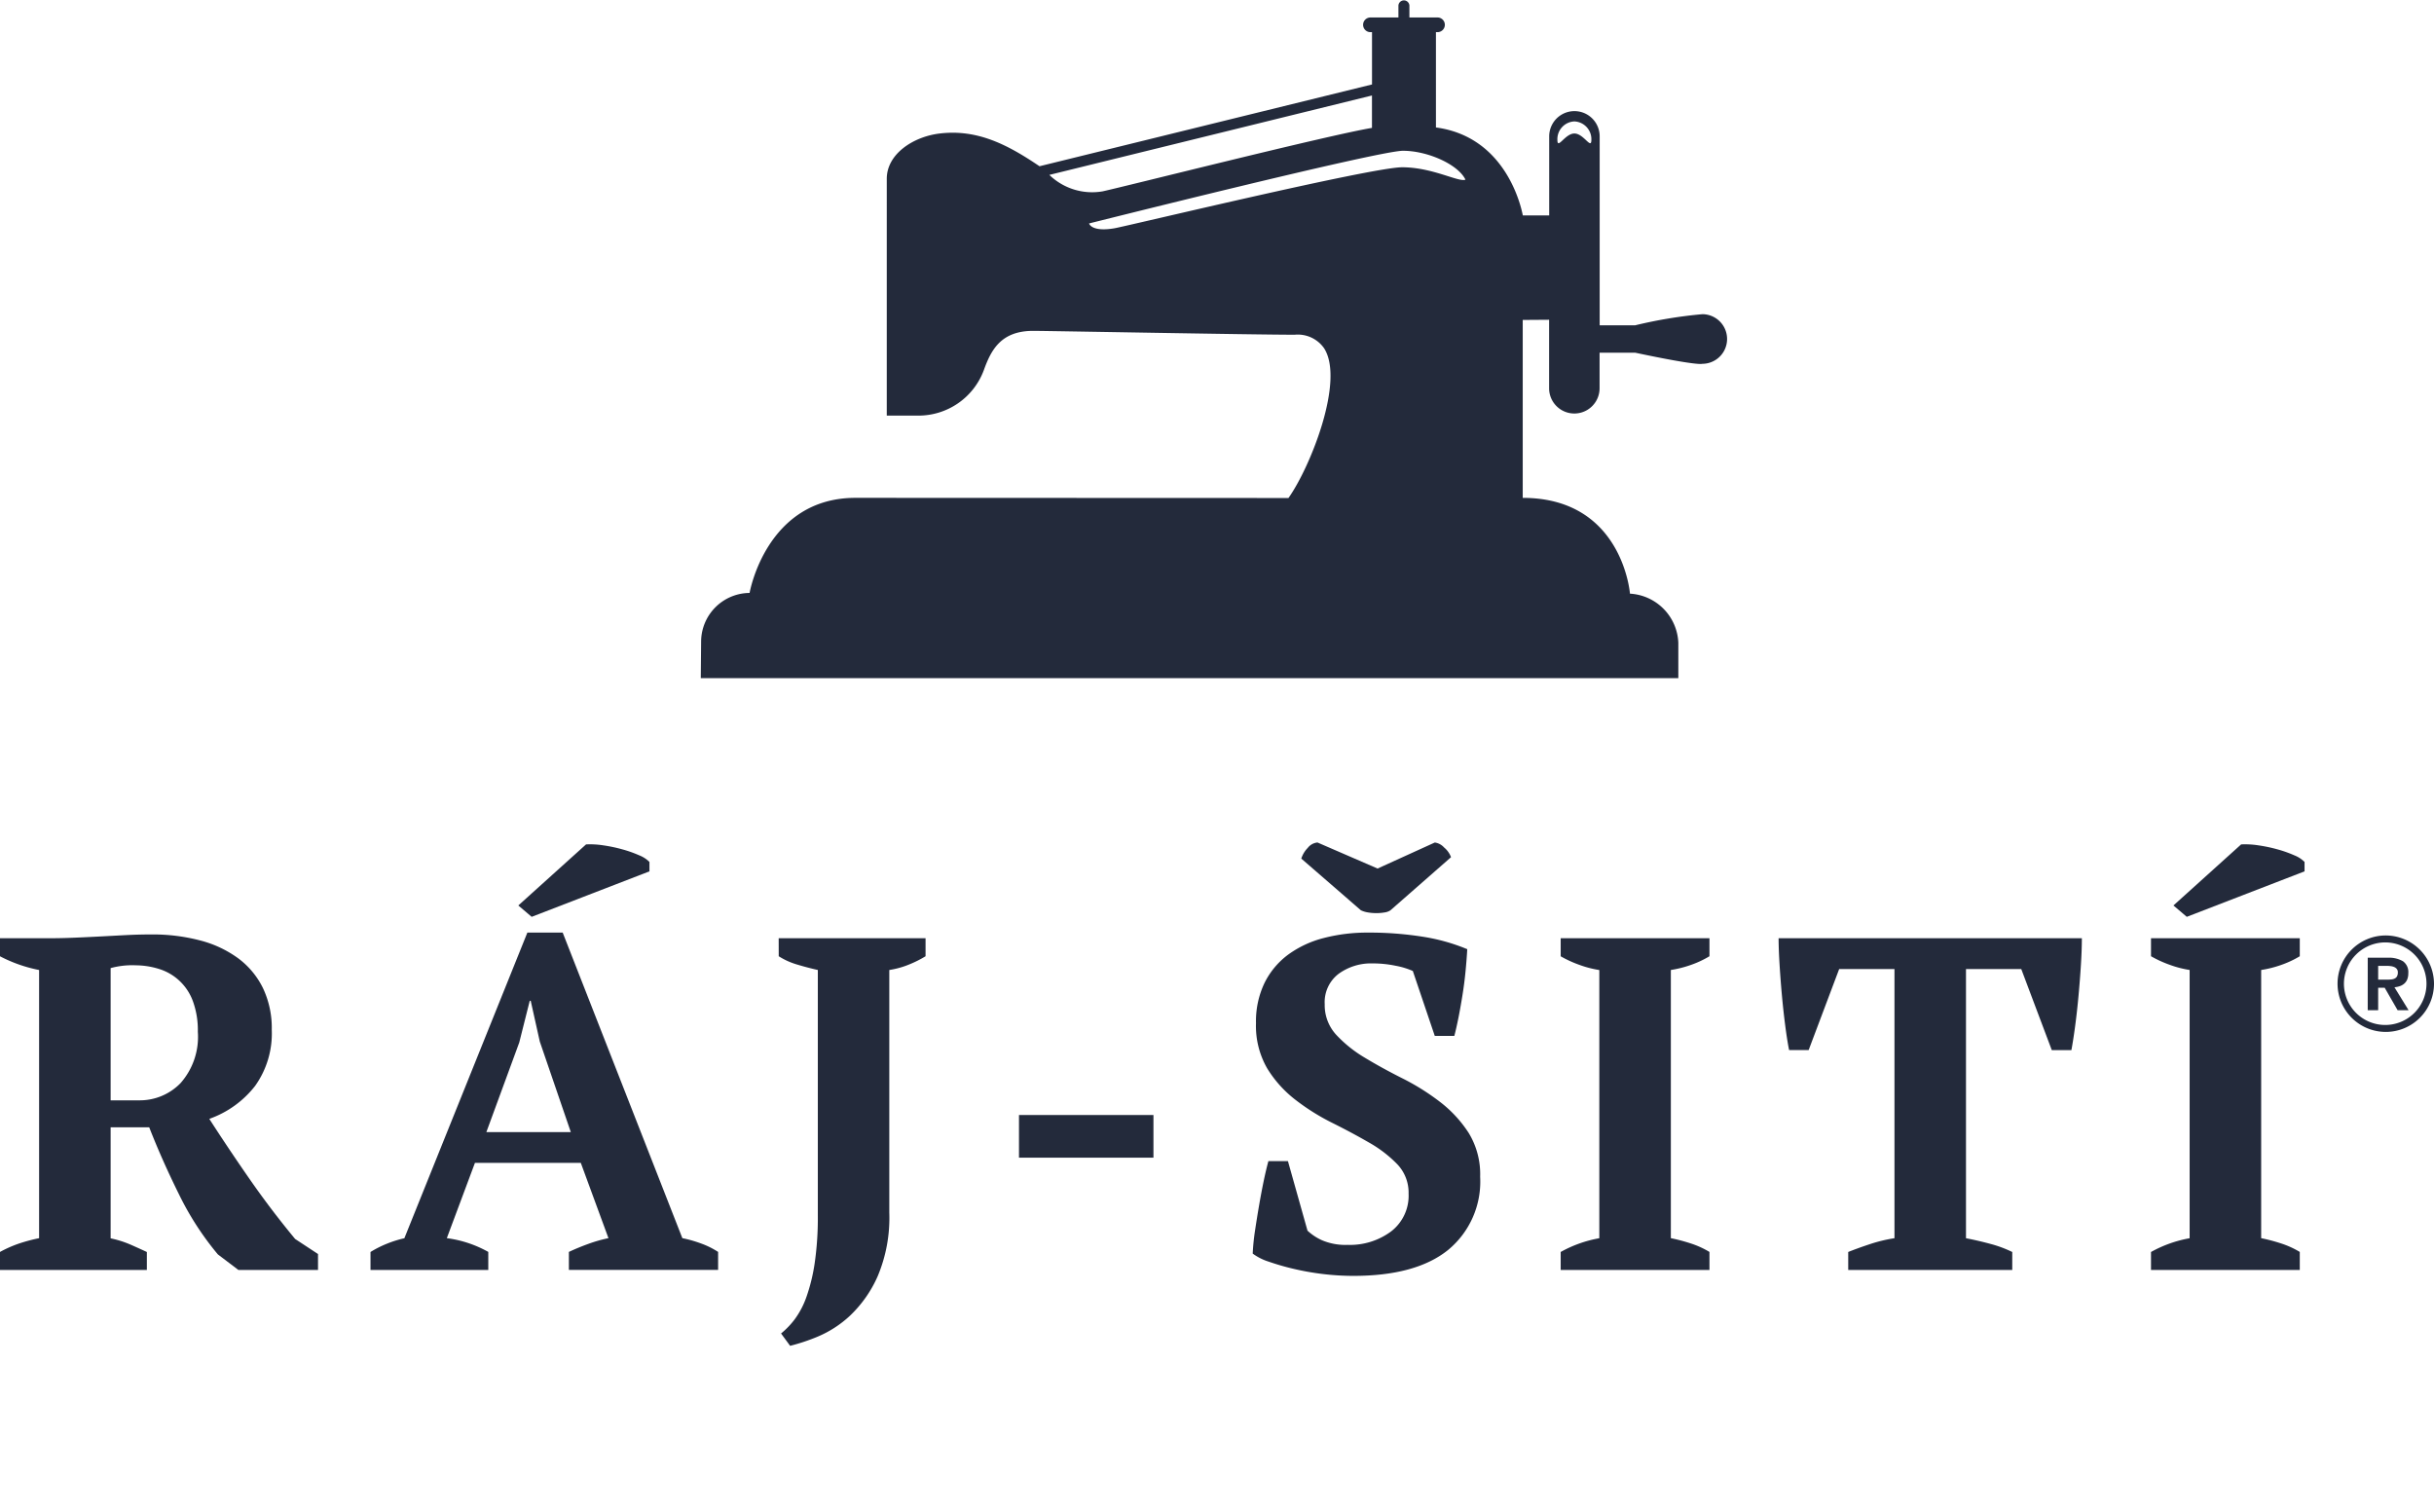
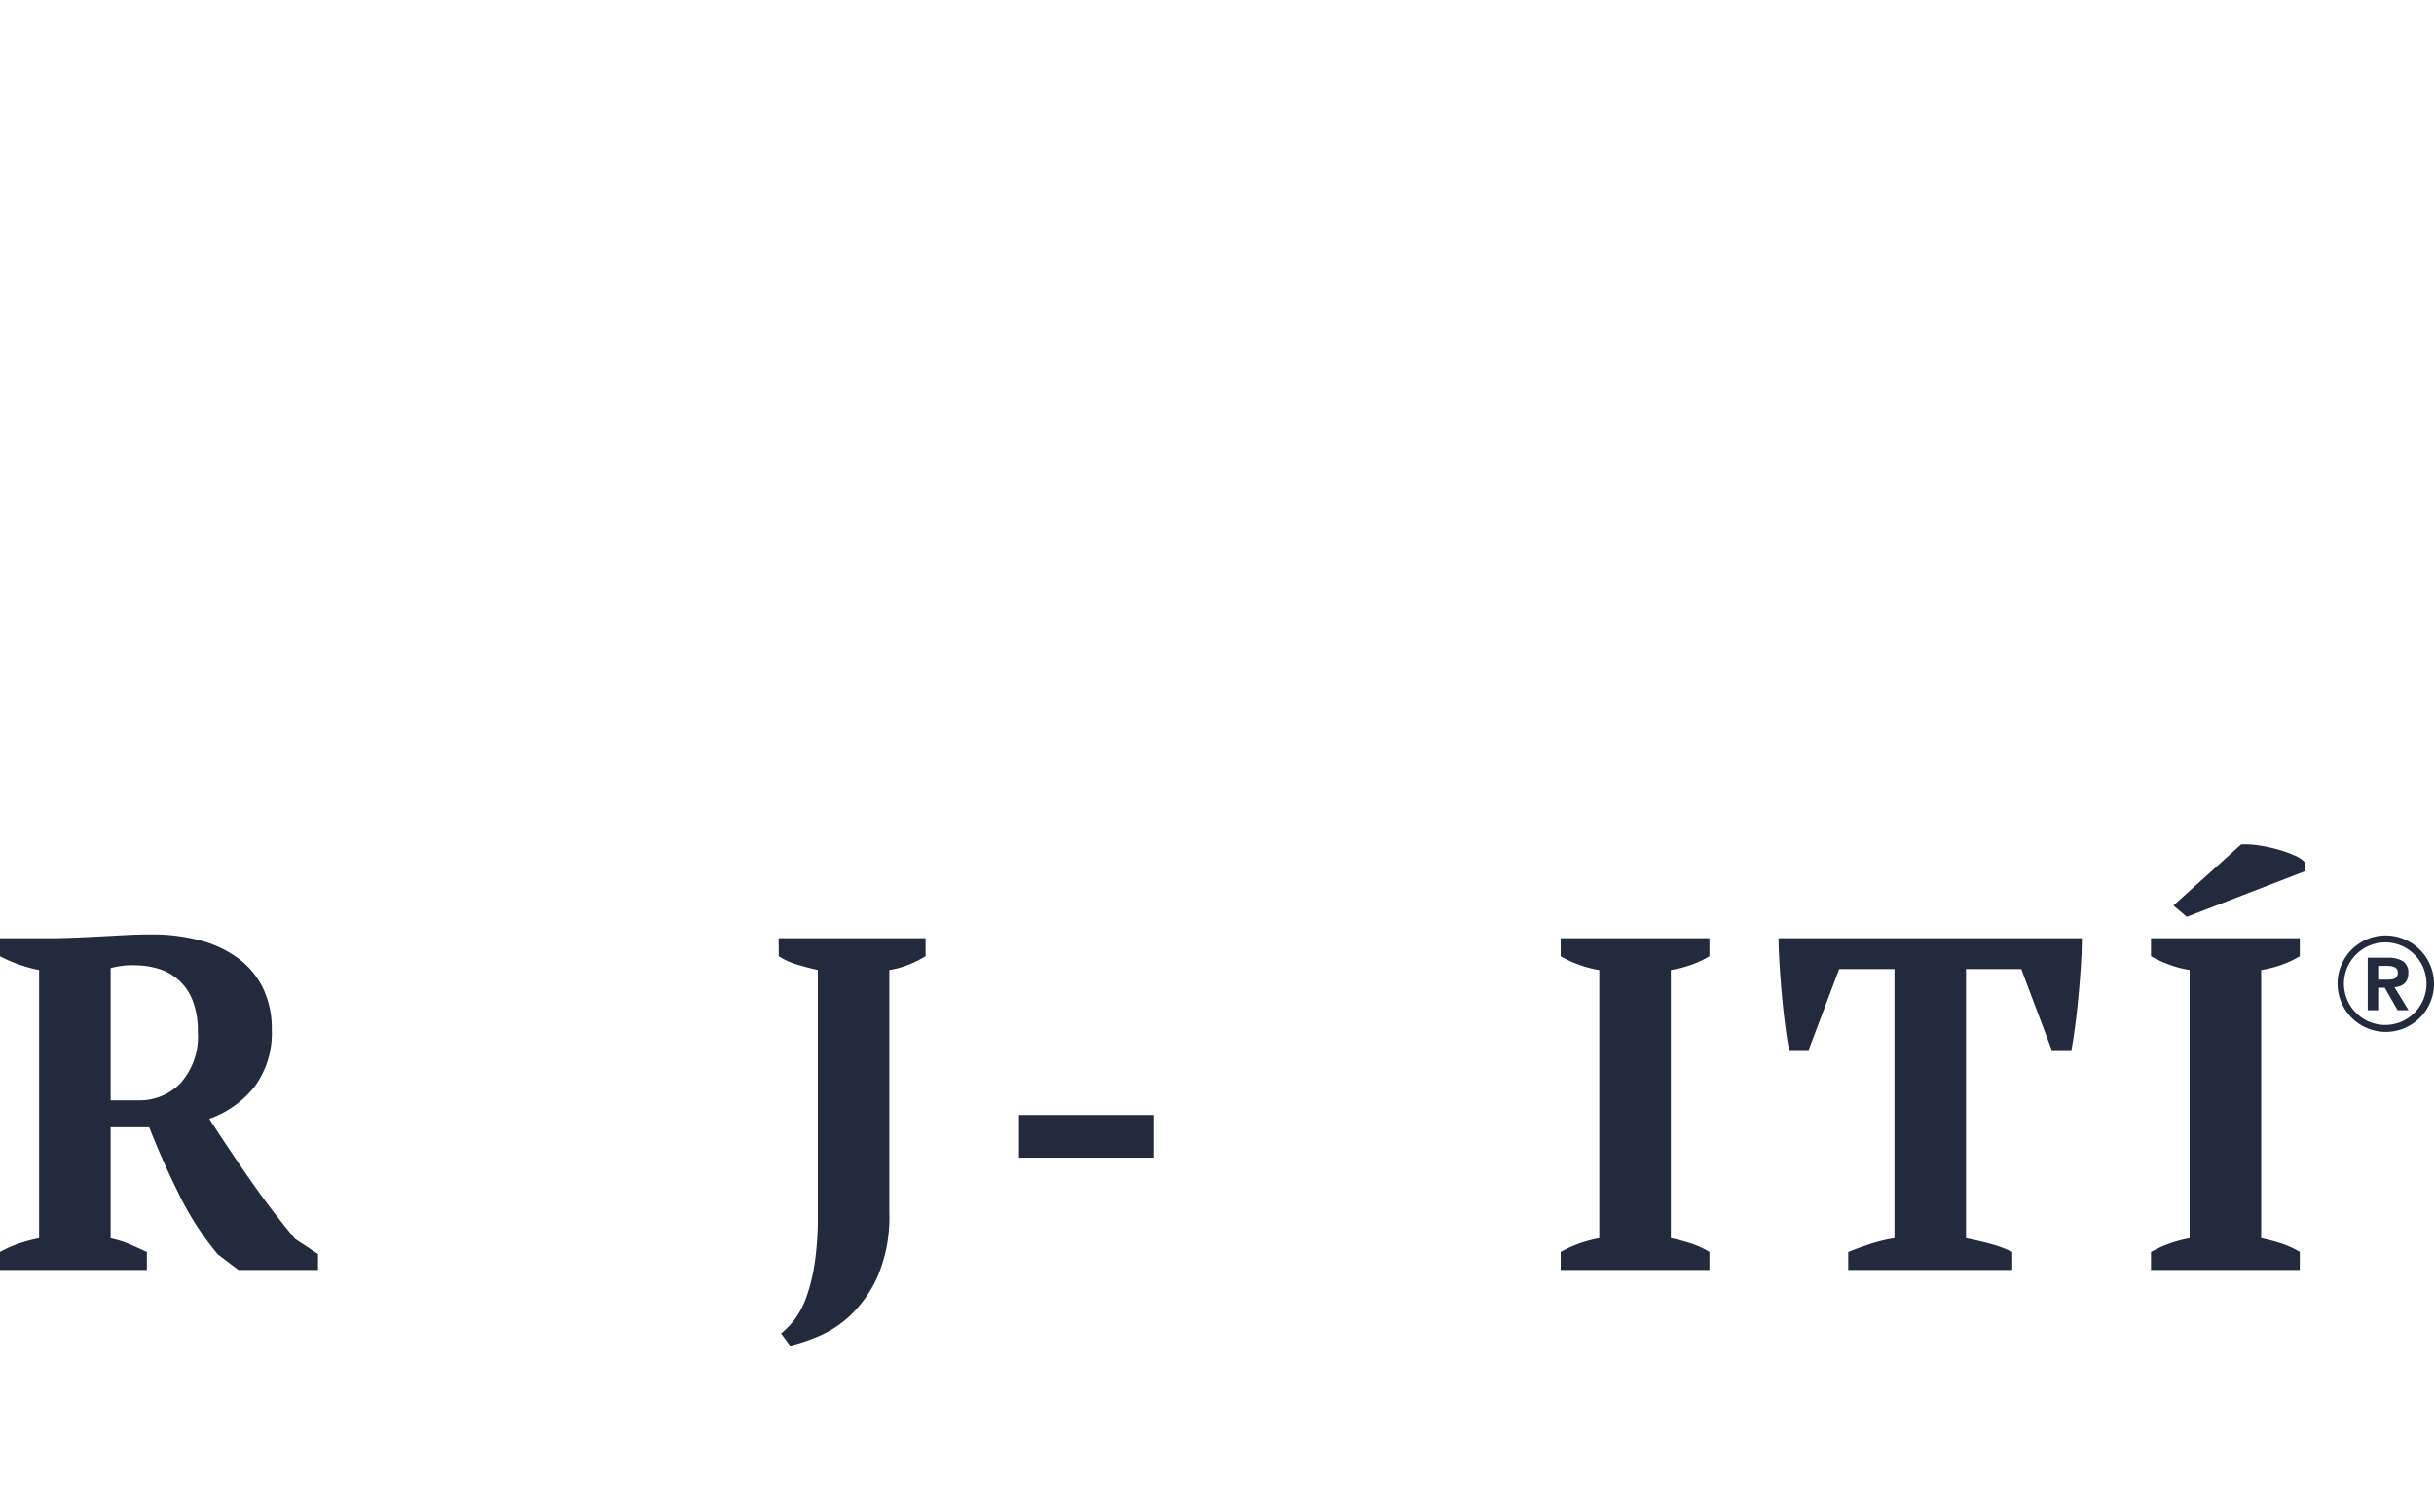
<svg xmlns="http://www.w3.org/2000/svg" id="Group_43" data-name="Group 43" width="155.196" height="96.408" viewBox="0 0 155.196 96.408">
  <defs>
    <clipPath id="clip-path">
      <rect id="Rectangle_67" data-name="Rectangle 67" width="155.196" height="96.408" fill="#232a3b" />
    </clipPath>
  </defs>
  <g id="Group_43-2" data-name="Group 43" clip-path="url(#clip-path)">
-     <path id="Path_1144" data-name="Path 1144" d="M125.829,7.742a1.133,1.133,0,0,1,1.083,1.177c0,.65-.485-.407-1.083-.407s-1.083,1.057-1.083.407a1.133,1.133,0,0,1,1.083-1.177m-10.986,2.924c-1.945,0-17.544,3.752-18.332,3.888-1.487.257-1.626-.306-1.626-.306S113.322,9.614,114.9,9.614s3.52.874,3.984,1.841c-.417.184-2.092-.789-4.037-.789m-22.494.486,20.57-5.063V8.155c-2.711.446-15.7,3.724-17.175,4.046a3.92,3.92,0,0,1-3.395-1.048m41.632,8.881a29.24,29.24,0,0,0-4.284.709h-2.259V8.694a1.609,1.609,0,0,0-3.218,0v5.043h-1.682c-.02-.065-.84-4.985-5.54-5.61V2.05h.1a.468.468,0,1,0,0-.936H115.31V.349a.351.351,0,0,0-.7,0v.765h-1.784a.468.468,0,1,0,0,.936h.1V5.385L91.725,10.6c-2-1.353-3.944-2.385-6.384-2.085-1.645.2-3.355,1.289-3.355,2.886V26.5H83.97a4.444,4.444,0,0,0,4.2-2.887c.458-1.273,1.078-2.516,3.147-2.516.944,0,14.035.246,16.676.246a2.046,2.046,0,0,1,1.871.853c1.337,2.049-.858,7.573-2.265,9.558l-27.612-.01c-5.7,0-6.748,6.063-6.748,6.063a3.115,3.115,0,0,0-3.09,3.065l-.022,2.367h62.33V40.98a3.271,3.271,0,0,0-3.083-3.127s-.469-6.108-6.838-6.108V20.4l1.682-.012v4.369a1.609,1.609,0,0,0,3.218,0v-2.27H129.7c4.069.863,4.284.71,4.284.71a1.582,1.582,0,1,0,0-3.164" transform="translate(-25.444)" fill="#232a3b" />
    <path id="Path_1145" data-name="Path 1145" d="M8.583,95.472a5.263,5.263,0,0,0-1.529.182v8.431h1.8a3.617,3.617,0,0,0,2.66-1.1,4.455,4.455,0,0,0,1.1-3.278,5.364,5.364,0,0,0-.306-1.919,3.344,3.344,0,0,0-2.14-2.071,5.064,5.064,0,0,0-1.588-.241M7.054,112.885a6.571,6.571,0,0,1,1.247.39q.548.241,1.063.48V114.9H0v-1.148a7.642,7.642,0,0,1,1.277-.558,10.831,10.831,0,0,1,1.216-.319v-17.1A9.14,9.14,0,0,1,0,94.9V93.749H3.223c.406,0,.867-.009,1.383-.029s1.059-.046,1.627-.075,1.145-.061,1.733-.092,1.155-.045,1.7-.045a11.874,11.874,0,0,1,3.086.38,7.123,7.123,0,0,1,2.433,1.139,5.233,5.233,0,0,1,1.581,1.9,5.93,5.93,0,0,1,.562,2.656,5.752,5.752,0,0,1-1.063,3.584,6.4,6.4,0,0,1-2.92,2.1q1.217,1.891,2.584,3.857t2.889,3.8l1.459.96V114.9H15.2l-1.308-.991a18.784,18.784,0,0,1-2.478-3.828q-1.079-2.175-1.9-4.277H7.054Z" transform="translate(0 -33.926)" fill="#232a3b" />
-     <path id="Path_1146" data-name="Path 1146" d="M50.819,84.494a5.417,5.417,0,0,1,1.109.061,9.644,9.644,0,0,1,1.216.257,7.651,7.651,0,0,1,1.064.377,1.923,1.923,0,0,1,.654.423v.6l-7.51,2.9-.851-.725Zm-6.355,18.342h5.383L47.87,97.064l-.579-2.6h-.061l-.669,2.659Zm.122,8.794H37.076v-1.148a6.75,6.75,0,0,1,1.048-.529,7.172,7.172,0,0,1,1.111-.348l7.844-19.491h2.25L56.96,109.6a8.01,8.01,0,0,1,1.217.348,5.222,5.222,0,0,1,1.063.529v1.148H49.725v-1.148q.576-.271,1.246-.514a8.972,8.972,0,0,1,1.277-.363l-1.763-4.8h-6.75l-1.793,4.8a7.332,7.332,0,0,1,2.644.877Z" transform="translate(-13.452 -30.653)" fill="#232a3b" />
    <path id="Path_1147" data-name="Path 1147" d="M77.921,93.887h9.365v1.149a7.1,7.1,0,0,1-1.095.544,5.478,5.478,0,0,1-1.217.332v15.472a9.59,9.59,0,0,1-.745,4.065,7.816,7.816,0,0,1-1.763,2.508,7,7,0,0,1-2.083,1.344,12.508,12.508,0,0,1-1.732.575l-.578-.787a5.168,5.168,0,0,0,.882-.921,5.425,5.425,0,0,0,.745-1.436,11.554,11.554,0,0,0,.517-2.129,20.047,20.047,0,0,0,.2-3.037V95.912q-.669-.15-1.323-.348a4.566,4.566,0,0,1-1.17-.528Z" transform="translate(-28.271 -34.064)" fill="#232a3b" />
    <rect id="Rectangle_66" data-name="Rectangle 66" width="8.574" height="2.72" transform="translate(64.972 71.095)" fill="#232a3b" />
-     <path id="Path_1148" data-name="Path 1148" d="M136.965,84.309a.977.977,0,0,1,.592.317,1.448,1.448,0,0,1,.442.619l-3.861,3.385a.892.892,0,0,1-.365.136,3,3,0,0,1-.532.045,3.251,3.251,0,0,1-.547-.045,1.633,1.633,0,0,1-.442-.136l-3.8-3.294a1.706,1.706,0,0,1,.409-.681.891.891,0,0,1,.624-.347l3.83,1.661Zm-8.118,24.748a3.343,3.343,0,0,0,.943.62,3.8,3.8,0,0,0,1.611.287,4.4,4.4,0,0,0,2.782-.861,2.87,2.87,0,0,0,1.11-2.4,2.62,2.62,0,0,0-.714-1.873,7.956,7.956,0,0,0-1.809-1.39q-1.1-.636-2.342-1.254a14.042,14.042,0,0,1-2.342-1.466,7.408,7.408,0,0,1-1.808-2.009,5.413,5.413,0,0,1-.715-2.886,5.655,5.655,0,0,1,.547-2.568,5,5,0,0,1,1.505-1.8A6.617,6.617,0,0,1,129.88,90.4a11,11,0,0,1,2.828-.347,21.8,21.8,0,0,1,3.451.257,12.293,12.293,0,0,1,2.874.8q-.032.606-.107,1.39c-.05.525-.117,1.044-.2,1.557s-.168,1-.259,1.45-.177.831-.258,1.134h-1.246l-1.4-4.14a4.8,4.8,0,0,0-1.084-.331,7.087,7.087,0,0,0-1.481-.152,3.515,3.515,0,0,0-2.168.665,2.268,2.268,0,0,0-.885,1.934,2.785,2.785,0,0,0,.731,1.949,8.185,8.185,0,0,0,1.83,1.466q1.1.665,2.394,1.315a14.784,14.784,0,0,1,2.395,1.5,7.894,7.894,0,0,1,1.829,1.979,5.042,5.042,0,0,1,.732,2.8,5.642,5.642,0,0,1-2.052,4.669q-2.051,1.647-6.035,1.646a16.332,16.332,0,0,1-1.961-.121,16.825,16.825,0,0,1-1.869-.333,15.549,15.549,0,0,1-1.566-.453,3.47,3.47,0,0,1-1.019-.514,14.259,14.259,0,0,1,.153-1.5q.12-.8.258-1.6t.289-1.527q.151-.724.3-1.269H127.6Z" transform="translate(-45.479 -30.589)" fill="#232a3b" />
    <path id="Path_1149" data-name="Path 1149" d="M165.661,115.04h-9.486v-1.148a7.863,7.863,0,0,1,2.463-.877v-17.1a6.638,6.638,0,0,1-1.277-.332,7.291,7.291,0,0,1-1.186-.544V93.887h9.486v1.149a6.32,6.32,0,0,1-1.2.559,7.074,7.074,0,0,1-1.262.317v17.1a11.163,11.163,0,0,1,1.262.333,5.712,5.712,0,0,1,1.2.544Z" transform="translate(-56.663 -34.064)" fill="#232a3b" />
    <path id="Path_1150" data-name="Path 1150" d="M192.88,115.04H182.421v-1.148q.606-.241,1.383-.5a9.657,9.657,0,0,1,1.566-.378V95.851h-3.526l-1.947,5.168h-1.246q-.122-.6-.244-1.541t-.213-1.934q-.091-1-.151-1.98t-.062-1.677h19.337q0,.725-.06,1.693t-.152,1.964q-.091,1-.213,1.919t-.242,1.557H195.4l-1.946-5.168H189.93v17.164q.791.152,1.566.363a7.569,7.569,0,0,1,1.384.514Z" transform="translate(-64.575 -34.064)" fill="#232a3b" />
    <path id="Path_1151" data-name="Path 1151" d="M220.993,84.494a5.433,5.433,0,0,1,1.111.061,9.681,9.681,0,0,1,1.216.257,7.7,7.7,0,0,1,1.063.377,1.926,1.926,0,0,1,.654.423v.6l-7.509,2.9-.851-.725Zm3.74,27.136h-9.486v-1.148a7.862,7.862,0,0,1,2.463-.877V92.5a6.639,6.639,0,0,1-1.277-.332,7.288,7.288,0,0,1-1.186-.544V90.476h9.486v1.149a6.319,6.319,0,0,1-1.2.559,7.073,7.073,0,0,1-1.262.317v17.1a11.159,11.159,0,0,1,1.262.333,5.712,5.712,0,0,1,1.2.544Z" transform="translate(-78.095 -30.653)" fill="#232a3b" />
    <path id="Path_1152" data-name="Path 1152" d="M236.947,93.61a3.075,3.075,0,1,0,3.095,3.075,3.088,3.088,0,0,0-3.095-3.075m0,.443a2.632,2.632,0,1,1-2.648,2.632,2.64,2.64,0,0,1,2.648-2.632" transform="translate(-84.846 -33.963)" fill="#232a3b" />
    <path id="Path_1153" data-name="Path 1153" d="M237.6,96.357h.562a1.851,1.851,0,0,1,.238.017.788.788,0,0,1,.224.059.421.421,0,0,1,.165.125.33.33,0,0,1,.065.215.51.51,0,0,1-.049.244.319.319,0,0,1-.136.139.6.6,0,0,1-.208.064,2.009,2.009,0,0,1-.266.015H237.6Zm-.666,2.827h.666V97.754h.417l.821,1.429h.7l-.9-1.461a1.414,1.414,0,0,0,.345-.073.838.838,0,0,0,.281-.16.705.705,0,0,0,.189-.267,1.024,1.024,0,0,0,.068-.394.847.847,0,0,0-.342-.767,1.785,1.785,0,0,0-.974-.223h-1.27Z" transform="translate(-85.964 -34.772)" fill="#232a3b" />
  </g>
</svg>